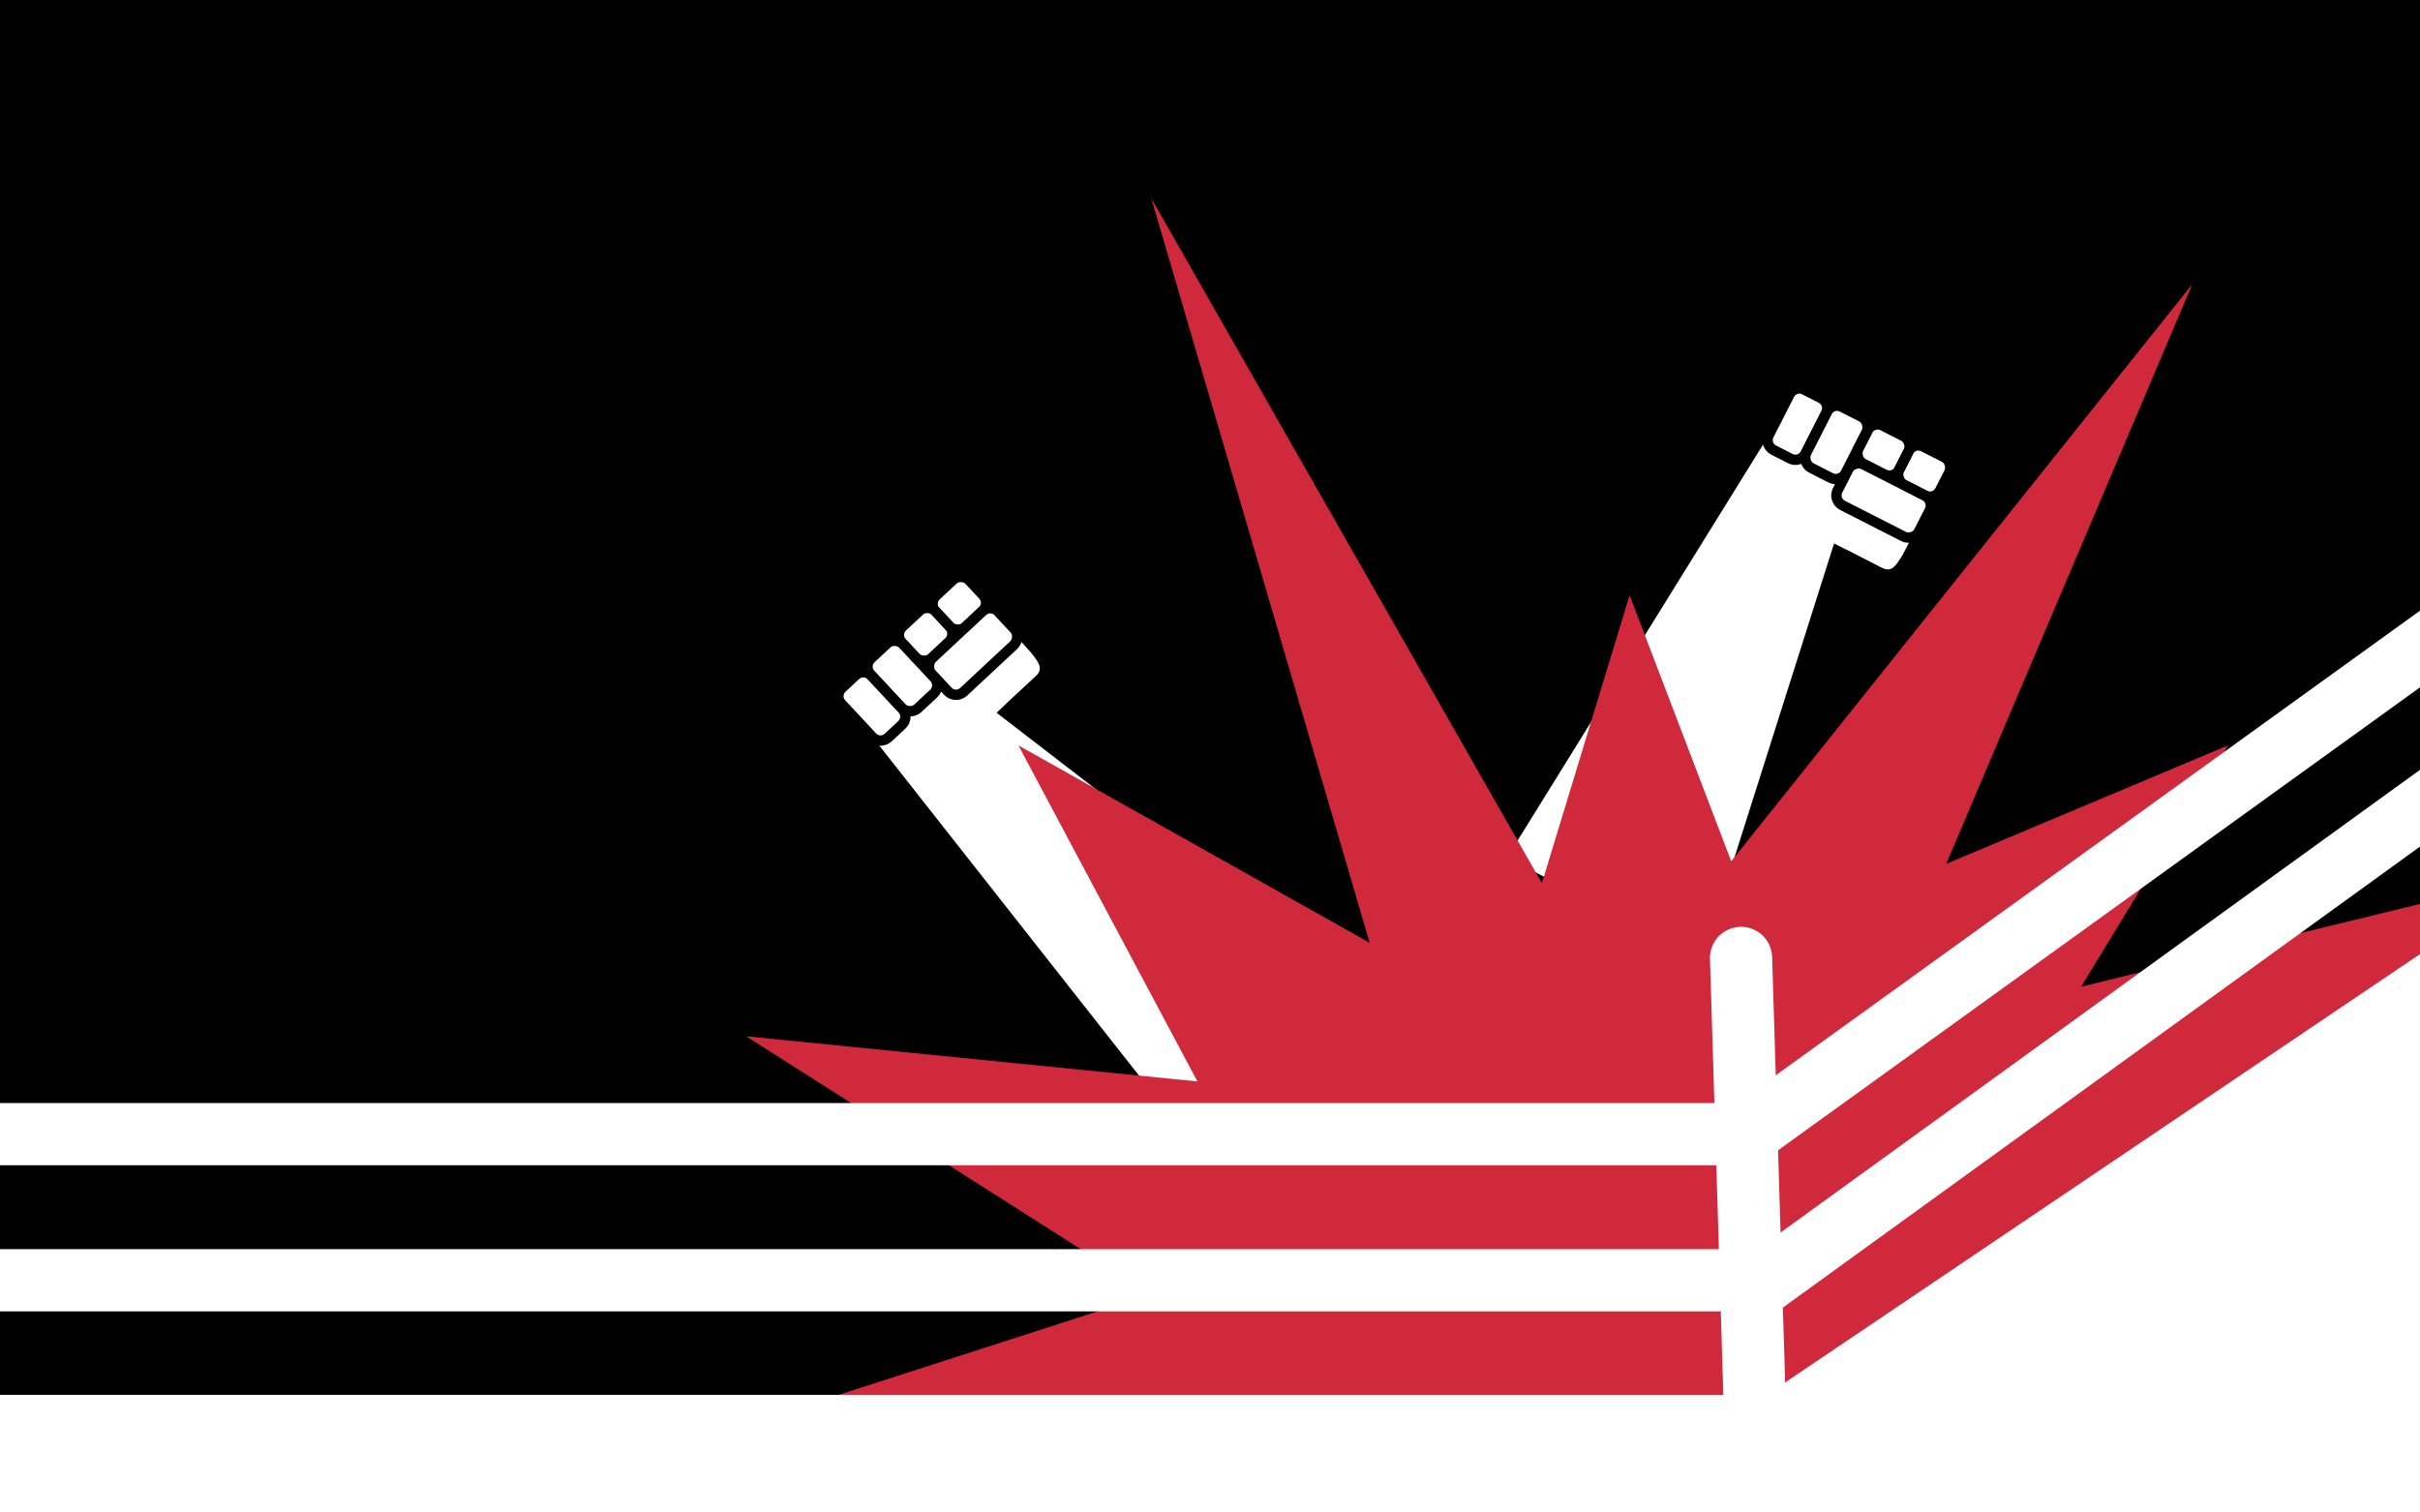
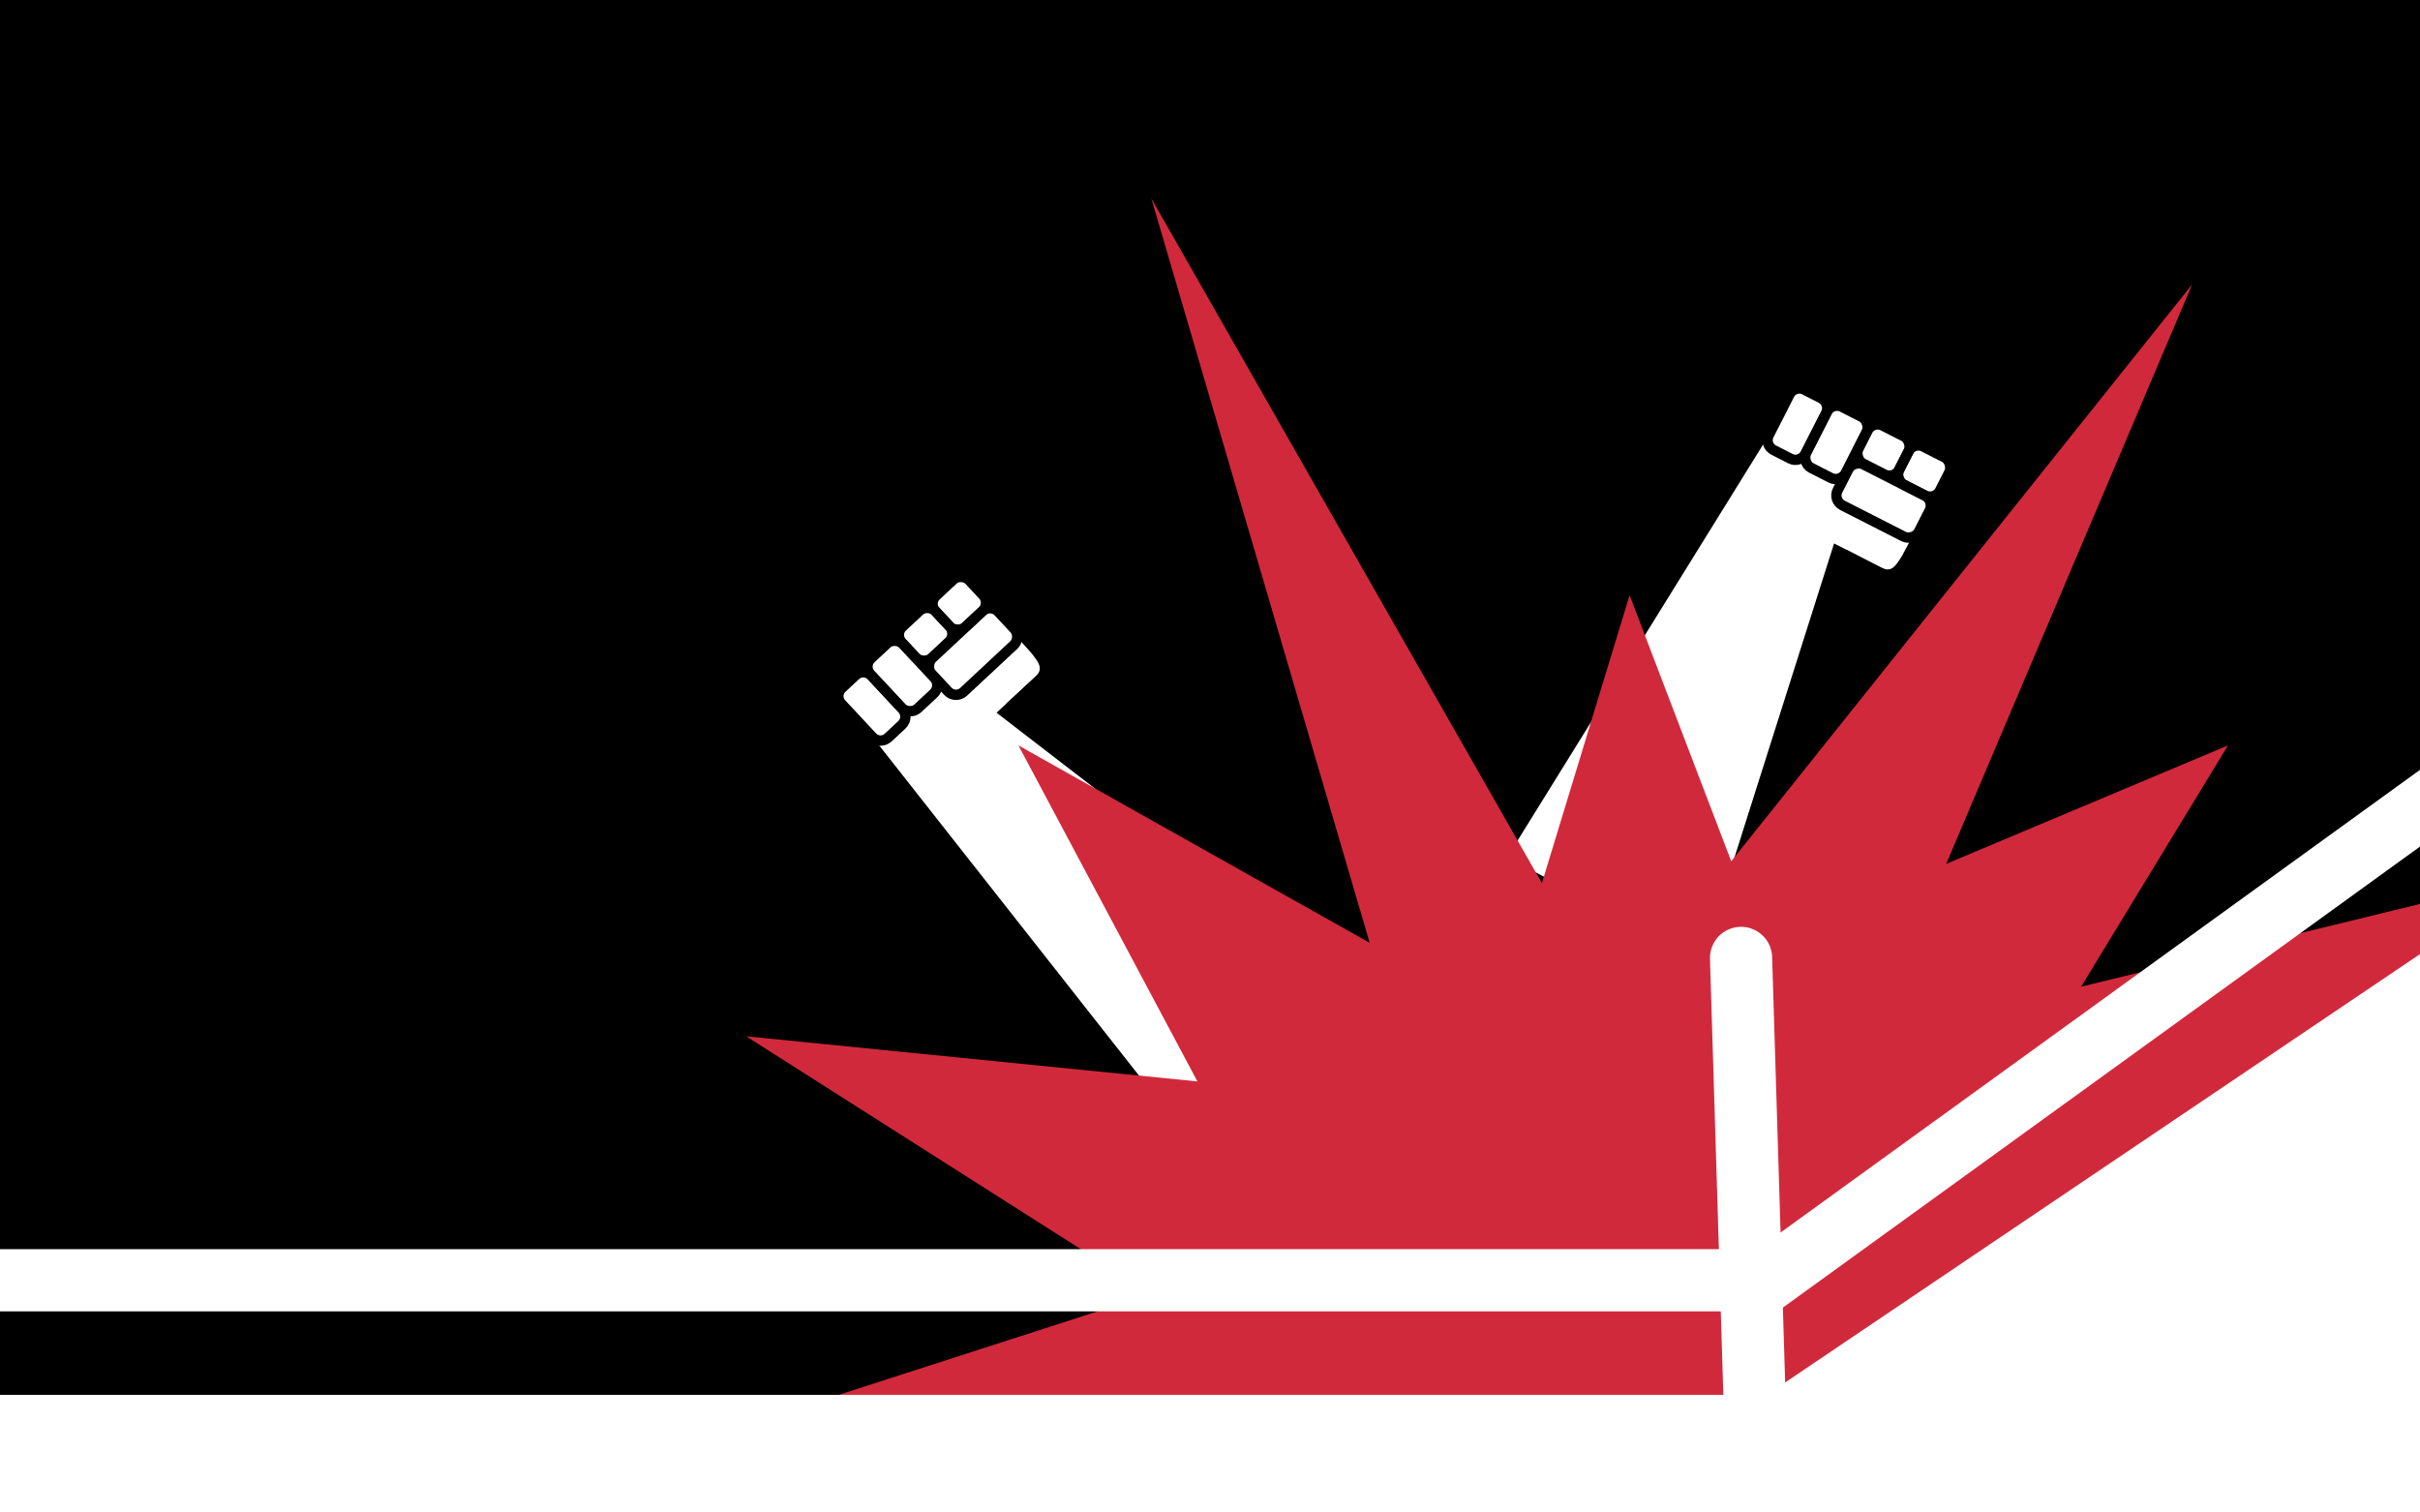
<svg xmlns="http://www.w3.org/2000/svg" width="1440" height="900" viewBox="0 0 1440 900" fill="none">
  <rect x="0" y="0" width="1440" height="900" fill="#333333" stroke="none" />
  <g clip-path="url(#clip0_65_80)">
    <rect width="900" height="1440" transform="matrix(0 1 -1 0 1440 0)" fill="black" />
    <path d="M702.008 670.841L504.306 419.63L499.22 412.744L571.312 341.629L597.547 370.452L622.189 396.877L615.004 403.577L592.985 424.111L798.732 582.547L702.008 670.841Z" fill="white" />
    <path d="M575.703 343.808L605.198 375.245L607.475 377.774L615.5 386.687C620.748 393.261 624.677 398.42 617.127 405.46L600.614 420.549" stroke="black" stroke-width="5.185" />
    <rect x="568.541" y="416.191" width="27.394" height="54.234" rx="6.643" transform="rotate(-133 568.541 416.191)" stroke="black" stroke-width="6.157" />
    <rect x="552.182" y="358.962" width="27.257" height="25.458" rx="6.643" transform="rotate(-43 552.182 358.962)" stroke="black" stroke-width="6.157" />
    <rect x="532.115" y="377.468" width="27.332" height="25.458" rx="6.643" transform="rotate(-43 532.115 377.468)" stroke="black" stroke-width="6.157" />
    <rect x="513.429" y="396.361" width="26.375" height="40.679" rx="6.643" transform="rotate(-43 513.429 396.361)" stroke="black" stroke-width="6.157" />
    <path d="M500.98 409.392L509.131 401.791C511.815 399.288 516.018 399.436 518.52 402.119L536.973 421.907C539.475 424.59 539.328 428.793 536.645 431.295L528.495 438.896C525.808 441.401 521.599 441.251 519.098 438.561L510.452 429.259L510.446 429.252L500.659 418.789C498.15 416.106 498.294 411.897 500.98 409.392Z" stroke="black" stroke-width="6.157" />
    <rect x="622.742" y="396.096" width="1.944" height="2.268" transform="rotate(48 622.742 396.096)" fill="black" />
    <path d="M896.793 510.212L1065.24 238.513L1069.97 231.379L1161.45 274.8L1143.34 309.311L1126.93 341.505L1118.18 337.045L1091.35 323.376L1012.84 570.904L896.793 510.212Z" fill="white" />
    <path d="M1160.9 279.672L1141.45 318.14L1139.85 321.144L1134.22 331.734C1129.84 338.914 1126.34 344.37 1117.14 339.684L1097.31 329.327" stroke="black" stroke-width="5.185" />
    <rect x="1090.44" y="297.698" width="27.394" height="54.234" rx="6.643" transform="rotate(-63 1090.44 297.698)" stroke="black" stroke-width="6.157" />
    <rect x="1138.62" y="262.752" width="27.257" height="25.458" rx="6.643" transform="rotate(27 1138.62 262.752)" stroke="black" stroke-width="6.157" />
    <rect x="1114.37" y="250.225" width="27.332" height="25.458" rx="6.643" transform="rotate(27 1114.37 250.225)" stroke="black" stroke-width="6.157" />
    <rect x="1090.22" y="239.127" width="26.375" height="40.679" rx="6.643" transform="rotate(27 1090.22 239.127)" stroke="black" stroke-width="6.157" />
    <path d="M1073.72 231.886L1083.65 236.946C1086.92 238.612 1088.22 242.612 1086.55 245.881L1074.27 269.989C1072.6 273.257 1068.6 274.557 1065.33 272.892L1055.4 267.832C1052.13 266.165 1050.83 262.158 1052.51 258.888L1058.29 247.581L1058.29 247.573L1064.78 234.798C1066.44 231.523 1070.45 230.219 1073.72 231.886Z" stroke="black" stroke-width="6.157" />
    <rect x="1127.86" y="341.757" width="1.944" height="2.268" transform="rotate(118 1127.86 341.757)" fill="black" />
    <path d="M1304.43 169.228L1030.15 512.485L969.678 354.184L917.5 525.499L685.083 118.048L815 560.999L606 443.547L712.5 643.499L444 616.647L685.083 769.999L416.5 856.636L934.579 856.636L956.869 1312.6L1092.58 830.613L1585.4 1110.65L1238.33 742.55L1588.61 501.57L1238.33 587.142L1325.76 443.547L1158.06 514.058L1304.43 169.228Z" fill="#D1293C" />
    <path d="M-81.5 761.819H1051.79L1532.5 414" stroke="white" stroke-width="37" />
-     <path d="M-41 674.871H1039.71L1511 335" stroke="white" stroke-width="37" />
    <path d="M1036 570L1046.69 919.096" stroke="white" stroke-width="37" stroke-linecap="round" />
    <path d="M1464 552L1050.5 831L1014 937.213H1557L1464 552Z" fill="white" stroke="white" stroke-width="0.743" />
    <rect x="-56" y="830" width="1111" height="286" fill="white" />
  </g>
  <defs>
    <clipPath id="clip0_65_80">
      <rect width="900" height="1440" fill="white" transform="matrix(0 1 -1 0 1440 0)" />
    </clipPath>
  </defs>
</svg>